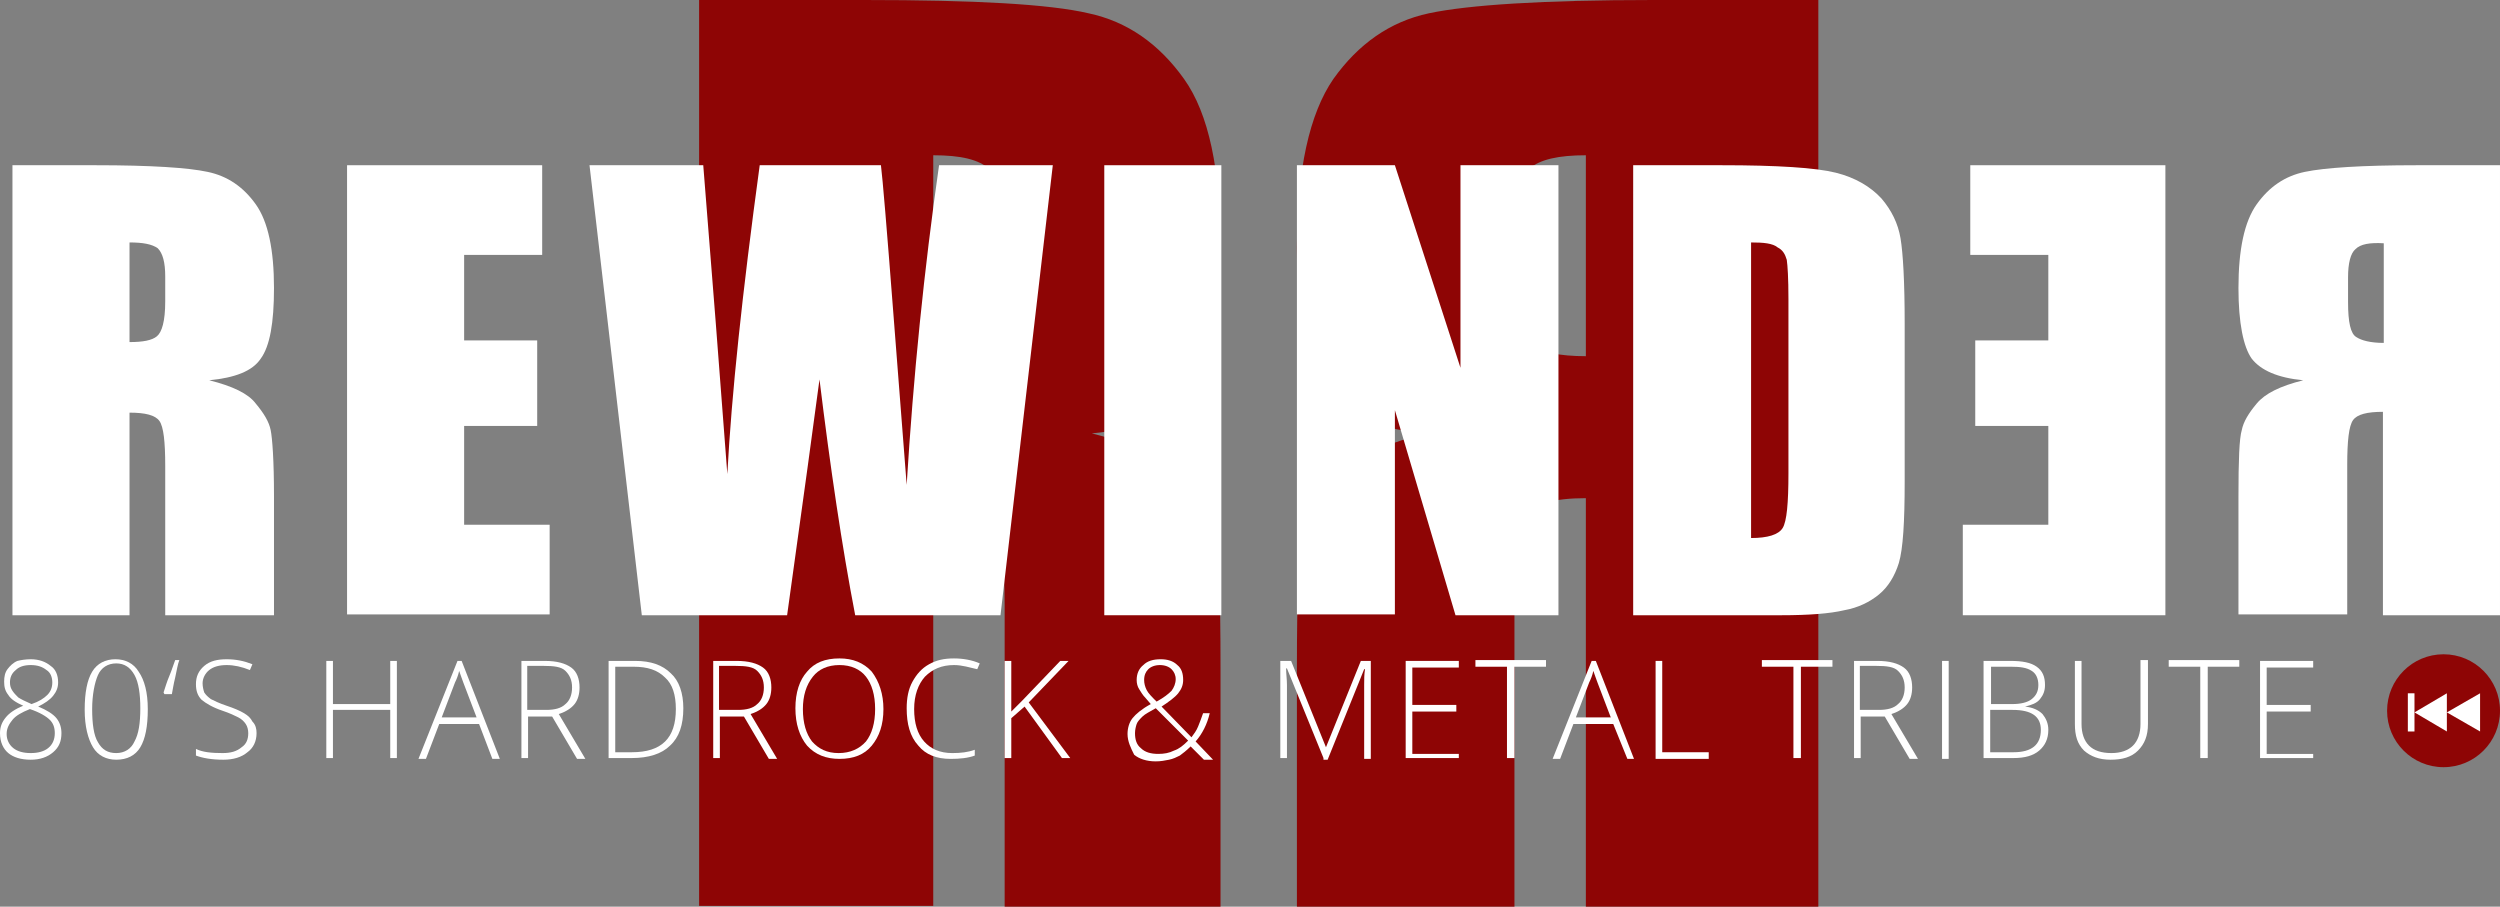
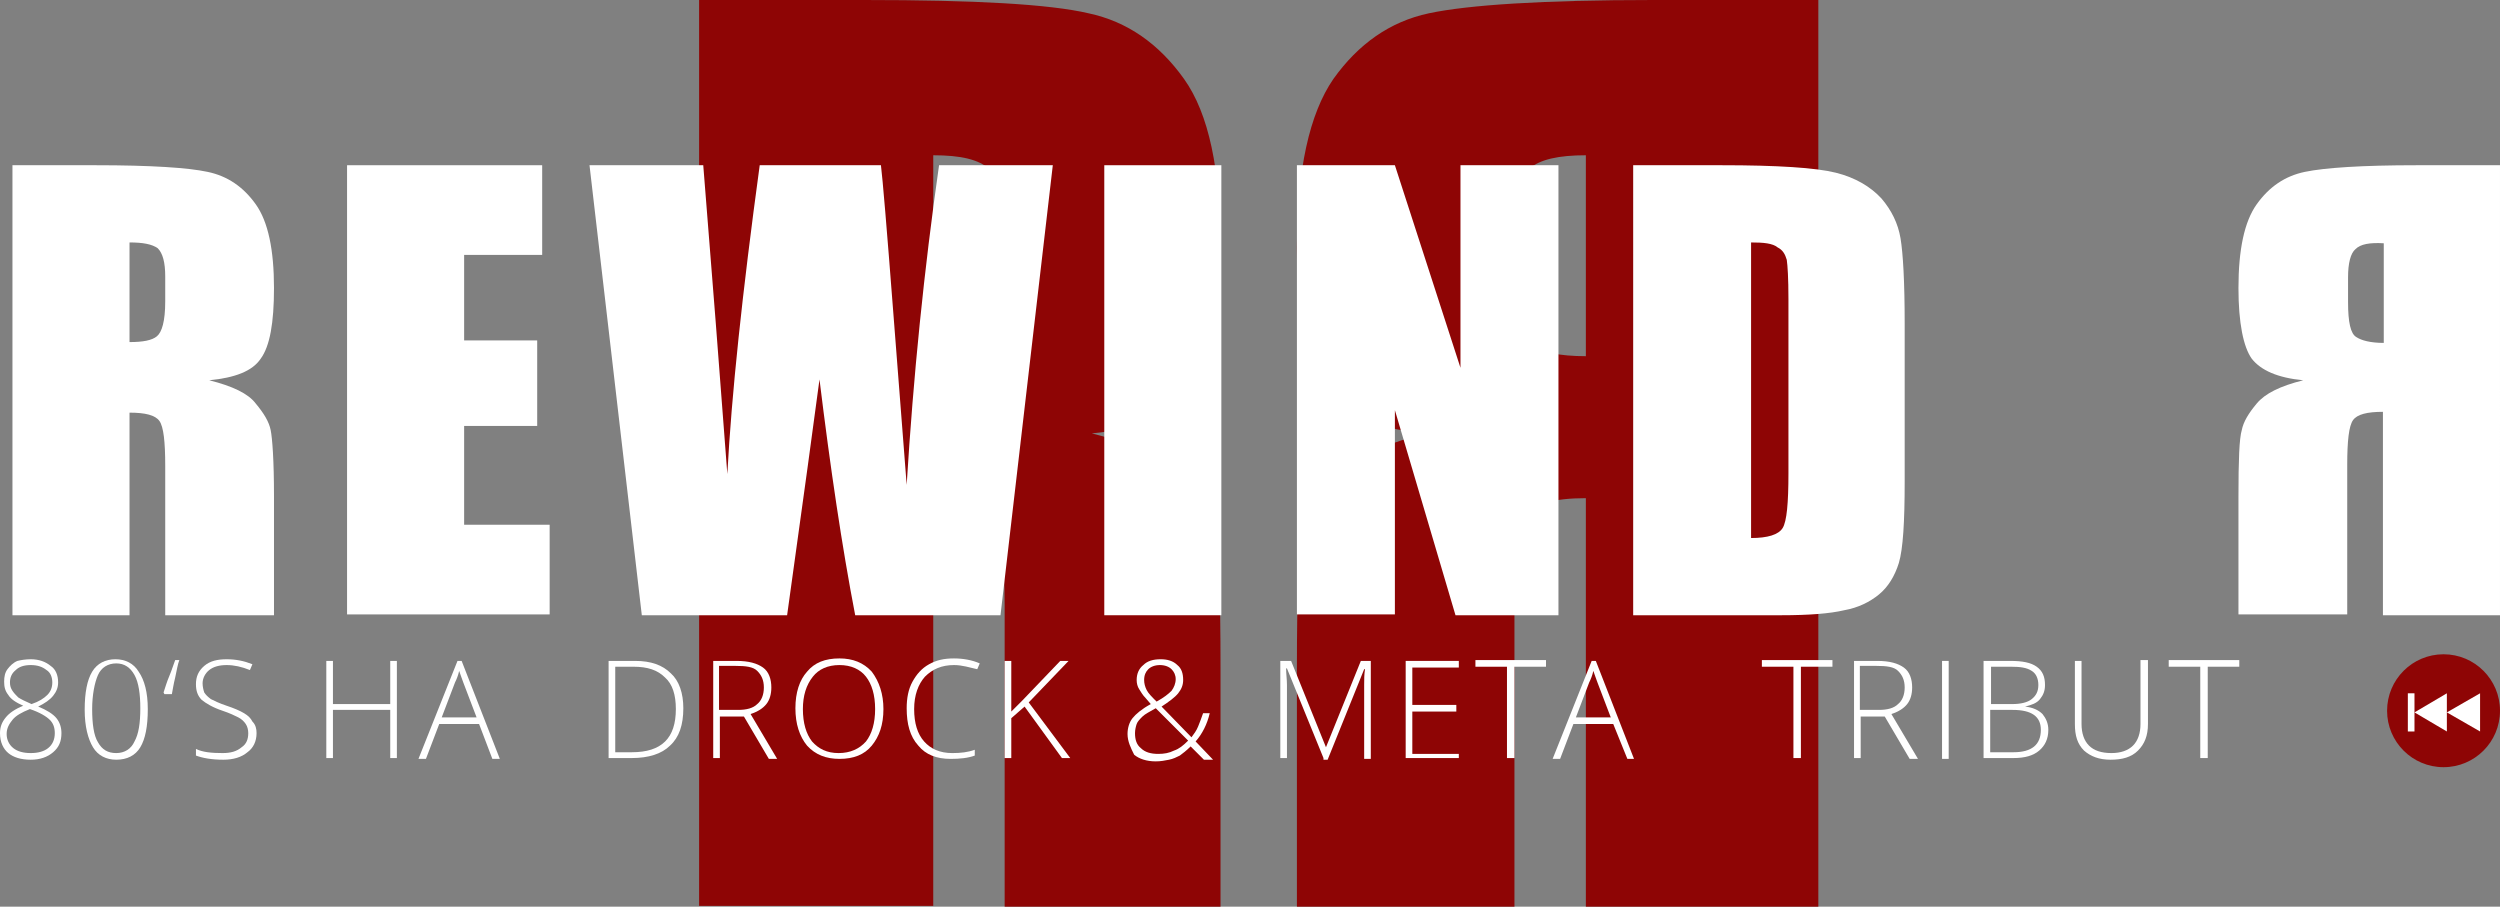
<svg xmlns="http://www.w3.org/2000/svg" version="1.1" x="0px" y="0px" viewBox="0 0 301.1 109.2" style="enable-background:new 0 0 301.1 109.2;" xml:space="preserve">
  <rect x="0" y="0" width="301.1" height="109.2" fill="#808080" stroke="none" />
  <style type="text/css">
	.st0{fill:#8E0505;}
	.st1{fill:#FFFFFF;}
</style>
  <g id="Hintergrund_xA0_Bild_1_">
</g>
  <g id="R_3_">
</g>
  <g id="R_2_">
</g>
  <g id="R_1_">
    <g>
      <path class="st0" d="M84.2,0h19.9c13.3,0,22.3,0.5,27,1.6c4.7,1,8.5,3.7,11.5,7.9c3,4.2,4.4,11,4.4,20.3c0,8.5-1,14.2-3.1,17.1    c-2.1,2.9-6.2,4.7-12.4,5.3c5.6,1.4,9.3,3.3,11.2,5.6c1.9,2.3,3.1,4.5,3.6,6.4c0.5,2,0.7,7.3,0.7,16.2v28.8H121V72.9    c0-5.8-0.5-9.5-1.4-10.9c-0.9-1.4-3.3-2.1-7.2-2.1v49.2H84.2V0z M112.4,18.7V43c3.2,0,5.4-0.4,6.7-1.3c1.3-0.9,1.9-3.7,1.9-8.5v-6    c0-3.5-0.6-5.7-1.8-6.8C117.9,19.2,115.7,18.7,112.4,18.7z" />
    </g>
  </g>
  <g id="R">
    <g>
      <path class="st0" d="M219.1,109.2H191V60c-3.9,0-6.3,0.7-7.2,2.1c-0.9,1.4-1.4,5-1.4,10.9v36.3h-26.2V80.4    c0-8.8,0.2-14.2,0.7-16.2c0.5-2,1.7-4.1,3.6-6.4c1.9-2.3,5.7-4.2,11.2-5.6c-6.2-0.6-10.3-2.3-12.4-5.3c-2.1-2.9-3.1-8.6-3.1-17.1    c0-9.3,1.5-16.1,4.4-20.3c3-4.2,6.8-6.9,11.5-7.9c4.7-1,13.7-1.6,27-1.6h19.9V109.2z M184.2,20.3c-1.2,1.1-1.8,3.4-1.8,6.8v6    c0,4.8,0.6,7.7,1.9,8.5s3.5,1.3,6.7,1.3V18.7C187.7,18.7,185.5,19.2,184.2,20.3z" />
    </g>
  </g>
  <g id="RE">
</g>
  <g id="REWIND">
    <g>
      <g>
        <path class="st1" d="M301.1,74.1H287V49.6c-1.9,0-3.1,0.3-3.6,1c-0.5,0.7-0.7,2.5-0.7,5.4v18h-13.1V59.8c0-4.4,0.1-7,0.4-8     c0.2-1,0.8-2,1.8-3.2s2.8-2.1,5.6-2.8c-3.1-0.3-5.1-1.2-6.2-2.6c-1-1.4-1.6-4.3-1.6-8.5c0-4.6,0.7-8,2.2-10.1     c1.5-2.1,3.4-3.4,5.8-3.9c2.4-0.5,6.9-0.8,13.5-0.8h10V74.1z M283.7,30c-0.6,0.5-0.9,1.7-0.9,3.4v3c0,2.4,0.3,3.8,1,4.2     c0.6,0.4,1.7,0.7,3.3,0.7v-12C285.4,29.2,284.3,29.4,283.7,30z" />
-         <path class="st1" d="M260.8,74.1h-24.4V63.2h10.3V51.3h-8.8V41h8.8V30.7h-9.4V19.9h23.5V74.1z" />
      </g>
      <g>
        <path class="st1" d="M1.5,19.9h10c6.7,0,11.2,0.3,13.5,0.8c2.4,0.5,4.3,1.8,5.8,3.9c1.5,2.1,2.2,5.5,2.2,10.1     c0,4.2-0.5,7-1.6,8.5c-1,1.5-3.1,2.3-6.2,2.6c2.8,0.7,4.7,1.6,5.6,2.8c1,1.2,1.6,2.2,1.8,3.2c0.2,1,0.4,3.6,0.4,8v14.3H19.9v-18     c0-2.9-0.2-4.7-0.7-5.4c-0.5-0.7-1.7-1-3.6-1v24.4H1.5V19.9z M15.6,29.2v12c1.6,0,2.7-0.2,3.3-0.7s1-1.8,1-4.2v-3     c0-1.7-0.3-2.8-0.9-3.4C18.3,29.4,17.2,29.2,15.6,29.2z" />
        <path class="st1" d="M41.8,19.9h23.5v10.8h-9.4V41h8.8v10.3h-8.8v11.9h10.3v10.8H41.8V19.9z" />
        <path class="st1" d="M126.8,19.9l-6.3,54.2H103c-1.6-8.3-3-17.8-4.3-28.4c-0.6,4.6-1.9,14-3.9,28.4H77.3l-6.3-54.2h13.7l1.5,18.9     l1.4,18.3c0.5-9.5,1.8-21.8,3.9-37.2h14.6c0.2,1.6,0.7,7.5,1.5,17.9l1.6,20.6c0.8-13.1,2.1-25.9,3.9-38.5H126.8z" />
        <path class="st1" d="M147.1,19.9v54.2H133V19.9H147.1z" />
        <path class="st1" d="M187.7,19.9v54.2h-12.4L168,49.4v24.6h-11.8V19.9H168l7.9,24.4V19.9H187.7z" />
        <path class="st1" d="M196.8,19.9h10.5c6.8,0,11.4,0.3,13.8,0.9c2.4,0.6,4.2,1.7,5.5,3.1c1.2,1.4,2,3,2.3,4.8     c0.3,1.8,0.5,5.2,0.5,10.3v19c0,4.9-0.2,8.1-0.7,9.8c-0.5,1.6-1.3,2.9-2.4,3.8c-1.1,0.9-2.5,1.6-4.2,1.9     c-1.7,0.4-4.2,0.6-7.6,0.6h-17.8V19.9z M210.9,29.2v35.6c2,0,3.3-0.4,3.8-1.2c0.5-0.8,0.7-3,0.7-6.6v-21c0-2.5-0.1-4-0.2-4.7     c-0.2-0.7-0.5-1.2-1.1-1.5C213.5,29.3,212.4,29.2,210.9,29.2z" />
      </g>
    </g>
    <g>
      <g>
        <g>
          <circle class="st0" cx="294.3" cy="85.6" r="6.8" />
        </g>
        <g>
          <g>
            <rect x="290" y="83.5" class="st1" width="0.8" height="4.6" />
          </g>
          <g>
            <polyline class="st1" points="294.7,83.5 290.8,85.8 294.7,88.1      " />
          </g>
          <g>
            <polyline class="st1" points="298.7,83.5 294.7,85.8 298.7,88.1      " />
          </g>
        </g>
      </g>
      <g>
        <path class="st1" d="M3.7,79.4c1,0,1.8,0.3,2.4,0.8C6.7,80.6,7,81.3,7,82.2c0,0.6-0.2,1.1-0.6,1.6c-0.4,0.5-1,0.9-1.8,1.3     c1,0.4,1.8,0.9,2.2,1.4s0.6,1.1,0.6,1.8c0,1-0.3,1.7-1,2.3c-0.7,0.6-1.6,0.9-2.7,0.9c-1.2,0-2.1-0.3-2.7-0.8     c-0.6-0.5-1-1.3-1-2.4c0-0.7,0.2-1.3,0.7-1.9c0.4-0.5,1.1-1,2.1-1.4c-0.9-0.4-1.5-0.8-1.8-1.3c-0.4-0.5-0.5-1-0.5-1.6     c0-0.6,0.1-1.1,0.4-1.5c0.3-0.4,0.7-0.8,1.2-1C2.5,79.5,3.1,79.4,3.7,79.4z M0.8,88.4c0,0.7,0.3,1.3,0.8,1.7     c0.5,0.4,1.2,0.6,2.1,0.6c0.9,0,1.6-0.2,2.1-0.6c0.5-0.4,0.8-1,0.8-1.8c0-0.7-0.2-1.2-0.6-1.6c-0.4-0.4-1.2-0.9-2.4-1.3     c-1,0.4-1.7,0.8-2.1,1.3S0.8,87.7,0.8,88.4z M3.7,80.1c-0.8,0-1.4,0.2-1.8,0.6c-0.5,0.4-0.7,0.9-0.7,1.5c0,0.4,0.1,0.7,0.3,1     c0.2,0.3,0.4,0.5,0.7,0.8c0.3,0.2,0.9,0.5,1.6,0.8c0.9-0.3,1.5-0.7,1.9-1.1s0.6-0.9,0.6-1.5c0-0.6-0.2-1.2-0.7-1.5     C5.1,80.3,4.5,80.1,3.7,80.1z" />
        <path class="st1" d="M17.8,85.4c0,2.1-0.3,3.6-0.9,4.6c-0.6,1-1.6,1.5-2.9,1.5c-1.2,0-2.2-0.5-2.8-1.5c-0.6-1-1-2.5-1-4.5     c0-2.1,0.3-3.6,0.9-4.6c0.6-1,1.6-1.5,2.8-1.5c1.2,0,2.2,0.5,2.8,1.5C17.4,81.9,17.8,83.4,17.8,85.4z M11.1,85.4     c0,1.8,0.2,3.2,0.7,4c0.5,0.9,1.2,1.3,2.2,1.3c1,0,1.8-0.5,2.2-1.4c0.5-0.9,0.7-2.2,0.7-4c0-1.7-0.2-3.1-0.7-4     c-0.5-0.9-1.2-1.4-2.2-1.4s-1.8,0.5-2.2,1.4S11.1,83.7,11.1,85.4z" />
        <path class="st1" d="M19.8,83.6l-0.1-0.2c0.2-0.6,0.4-1.3,0.7-2c0.3-0.7,0.5-1.4,0.7-1.9h0.5c-0.2,0.5-0.3,1.2-0.5,2.1     c-0.2,0.8-0.3,1.5-0.4,2H19.8z" />
        <path class="st1" d="M30.9,88.3c0,1-0.4,1.8-1.1,2.3c-0.7,0.6-1.7,0.9-2.9,0.9c-1.4,0-2.5-0.2-3.3-0.5v-0.8     c0.8,0.4,1.9,0.5,3.2,0.5c1,0,1.7-0.2,2.3-0.7c0.6-0.4,0.8-1,0.8-1.7c0-0.4-0.1-0.8-0.3-1.1c-0.2-0.3-0.5-0.6-0.9-0.8     s-1-0.5-1.9-0.8c-1.2-0.4-2-0.9-2.5-1.3c-0.5-0.5-0.7-1.1-0.7-1.9c0-0.9,0.3-1.6,1-2.2c0.7-0.6,1.6-0.8,2.7-0.8     c1.1,0,2.1,0.2,3.1,0.6l-0.3,0.7c-1-0.4-1.9-0.6-2.8-0.6c-0.9,0-1.6,0.2-2.1,0.6s-0.8,1-0.8,1.6c0,0.4,0.1,0.8,0.2,1.1     c0.2,0.3,0.4,0.5,0.8,0.8c0.4,0.2,1,0.5,1.9,0.8c0.9,0.3,1.6,0.6,2.1,0.9c0.5,0.3,0.8,0.6,1,1C30.8,87.3,30.9,87.8,30.9,88.3z" />
        <path class="st1" d="M47.9,91.3H47v-5.8h-6.9v5.8h-0.8V79.6h0.8v5.2H47v-5.2h0.8V91.3z" />
        <path class="st1" d="M57.7,87.2h-4.8l-1.6,4.2h-0.9l4.7-11.8h0.5l4.6,11.8h-0.9L57.7,87.2z M53.2,86.4h4.2l-1.6-4.2     c-0.1-0.3-0.3-0.8-0.5-1.4c-0.1,0.5-0.3,1-0.5,1.4L53.2,86.4z" />
-         <path class="st1" d="M63.6,86.2v5.1h-0.8V79.6h2.8c1.5,0,2.5,0.3,3.2,0.8c0.7,0.5,1,1.4,1,2.4c0,0.8-0.2,1.5-0.6,2     c-0.4,0.5-1,0.9-1.9,1.2l3.2,5.4h-1l-3-5.1H63.6z M63.6,85.5h2.2c1,0,1.8-0.2,2.3-0.7c0.5-0.4,0.8-1.1,0.8-2c0-0.9-0.3-1.5-0.8-2     s-1.4-0.6-2.6-0.6h-2V85.5z" />
        <path class="st1" d="M82.3,85.3c0,2-0.5,3.5-1.6,4.5c-1,1-2.6,1.5-4.6,1.5h-2.8V79.6h3.2c1.9,0,3.3,0.5,4.3,1.5     C81.8,82,82.3,83.5,82.3,85.3z M81.4,85.4c0-1.7-0.4-3-1.3-3.8c-0.9-0.9-2.1-1.3-3.8-1.3h-2.2v10.3h2     C79.7,90.6,81.4,88.9,81.4,85.4z" />
        <path class="st1" d="M86.7,86.2v5.1h-0.8V79.6h2.8c1.5,0,2.5,0.3,3.2,0.8c0.7,0.5,1,1.4,1,2.4c0,0.8-0.2,1.5-0.6,2     c-0.4,0.5-1,0.9-1.9,1.2l3.2,5.4h-1l-3-5.1H86.7z M86.7,85.5h2.2c1,0,1.8-0.2,2.3-0.7c0.5-0.4,0.8-1.1,0.8-2c0-0.9-0.3-1.5-0.8-2     s-1.4-0.6-2.6-0.6h-2V85.5z" />
        <path class="st1" d="M106.4,85.4c0,1.9-0.5,3.3-1.4,4.4c-0.9,1.1-2.2,1.6-3.9,1.6c-1.6,0-2.9-0.5-3.9-1.6     c-0.9-1.1-1.4-2.6-1.4-4.5c0-1.9,0.5-3.4,1.4-4.4c0.9-1.1,2.2-1.6,3.9-1.6c1.6,0,2.9,0.5,3.9,1.6     C105.9,82.1,106.4,83.6,106.4,85.4z M96.7,85.4c0,1.7,0.4,3,1.1,3.9c0.8,0.9,1.8,1.4,3.2,1.4c1.4,0,2.5-0.5,3.3-1.4     c0.7-0.9,1.1-2.2,1.1-3.9c0-1.7-0.4-3-1.1-3.9c-0.7-0.9-1.8-1.4-3.2-1.4c-1.4,0-2.5,0.5-3.2,1.4C97.1,82.5,96.7,83.8,96.7,85.4z" />
        <path class="st1" d="M114.9,80.1c-1.5,0-2.6,0.5-3.5,1.4c-0.8,0.9-1.3,2.2-1.3,3.9c0,1.7,0.4,3,1.2,3.9c0.8,0.9,1.9,1.4,3.4,1.4     c1,0,1.9-0.1,2.7-0.4v0.7c-0.8,0.3-1.8,0.4-2.9,0.4c-1.7,0-3-0.5-3.9-1.6c-1-1.1-1.4-2.6-1.4-4.5c0-1.2,0.2-2.3,0.7-3.2     c0.5-0.9,1.1-1.6,2-2.1c0.9-0.5,1.8-0.7,3-0.7c1.1,0,2.2,0.2,3.1,0.6l-0.3,0.7C116.8,80.4,115.9,80.1,114.9,80.1z" />
        <path class="st1" d="M128.9,91.3h-1l-4.5-6.2l-1.6,1.4v4.8H121V79.6h0.8v6.1l1.3-1.3l4.6-4.8h1l-4.8,5L128.9,91.3z" />
        <path class="st1" d="M135.8,88.4c0-0.7,0.2-1.4,0.6-1.9c0.4-0.5,1.1-1.1,2.2-1.7l-0.6-0.7c-0.4-0.4-0.6-0.8-0.8-1.1     s-0.3-0.7-0.3-1.1c0-0.8,0.3-1.4,0.8-1.8c0.5-0.5,1.2-0.7,2.1-0.7c0.8,0,1.5,0.2,2,0.7c0.5,0.4,0.7,1,0.7,1.8     c0,0.6-0.2,1.1-0.6,1.6c-0.4,0.5-1.1,1-2,1.6l3.6,3.7c0.3-0.4,0.6-0.8,0.8-1.3c0.2-0.5,0.4-1,0.6-1.6h0.8     c-0.3,1.3-0.9,2.5-1.7,3.4l2.1,2.2h-1.1l-1.6-1.6c-0.5,0.5-0.9,0.8-1.3,1.1c-0.4,0.2-0.8,0.4-1.3,0.5c-0.5,0.1-1,0.2-1.6,0.2     c-1.1,0-2-0.3-2.6-0.8C136.2,90.1,135.8,89.3,135.8,88.4z M139.5,90.8c0.7,0,1.3-0.1,1.9-0.4c0.6-0.2,1.1-0.6,1.7-1.2l-3.9-3.9     c-0.7,0.4-1.3,0.7-1.6,1c-0.3,0.3-0.6,0.6-0.7,0.9c-0.1,0.3-0.2,0.7-0.2,1.1c0,0.8,0.2,1.4,0.7,1.8     C137.9,90.6,138.6,90.8,139.5,90.8z M137.8,81.9c0,0.4,0.1,0.8,0.3,1.2s0.6,0.8,1.2,1.4c0.9-0.5,1.4-0.9,1.8-1.3     c0.3-0.4,0.5-0.9,0.5-1.4c0-0.5-0.2-0.9-0.5-1.2c-0.3-0.3-0.8-0.5-1.4-0.5c-0.6,0-1.1,0.2-1.4,0.5     C138,80.9,137.8,81.3,137.8,81.9z" />
        <path class="st1" d="M159.4,91.3L155,80.5h-0.1c0,0.7,0.1,1.3,0.1,2v8.8h-0.8V79.6h1.3l4.2,10.4h0l4.2-10.4h1.2v11.8h-0.8v-8.9     c0-0.6,0-1.3,0.1-1.9h-0.1l-4.4,10.9H159.4z" />
        <path class="st1" d="M175.7,91.3h-6.4V79.6h6.4v0.8h-5.6v4.5h5.3v0.8h-5.3v5.1h5.6V91.3z" />
        <path class="st1" d="M182.3,91.3h-0.8v-11h-3.8v-0.8h8.5v0.8h-3.8V91.3z" />
        <path class="st1" d="M194.3,87.2h-4.8l-1.6,4.2H187l4.7-11.8h0.5l4.6,11.8H196L194.3,87.2z M189.8,86.4h4.2l-1.6-4.2     c-0.1-0.3-0.3-0.8-0.5-1.4c-0.1,0.5-0.3,1-0.5,1.4L189.8,86.4z" />
-         <path class="st1" d="M199.4,91.3V79.6h0.8v11h5.6v0.8H199.4z" />
        <path class="st1" d="M216.9,91.3H216v-11h-3.8v-0.8h8.5v0.8h-3.8V91.3z" />
        <path class="st1" d="M224.1,86.2v5.1h-0.8V79.6h2.8c1.5,0,2.5,0.3,3.2,0.8c0.7,0.5,1,1.4,1,2.4c0,0.8-0.2,1.5-0.6,2     c-0.4,0.5-1,0.9-1.9,1.2l3.2,5.4h-1l-3-5.1H224.1z M224.1,85.5h2.2c1,0,1.8-0.2,2.3-0.7c0.5-0.4,0.8-1.1,0.8-2     c0-0.9-0.3-1.5-0.8-2s-1.4-0.6-2.6-0.6h-2V85.5z" />
        <path class="st1" d="M233.9,91.3V79.6h0.8v11.8H233.9z" />
        <path class="st1" d="M238.9,79.6h3.2c1.5,0,2.5,0.2,3.2,0.7c0.7,0.5,1,1.2,1,2.2c0,0.7-0.2,1.2-0.6,1.7c-0.4,0.5-1,0.7-1.8,0.9v0     c0.9,0.1,1.6,0.4,2.1,0.9c0.4,0.5,0.7,1.1,0.7,1.9c0,1.1-0.4,1.9-1.1,2.5s-1.7,0.9-3.1,0.9h-3.6V79.6z M239.7,84.8h2.6     c1.1,0,1.9-0.2,2.4-0.6c0.5-0.4,0.8-0.9,0.8-1.7s-0.3-1.4-0.8-1.7c-0.6-0.4-1.4-0.5-2.5-0.5h-2.4V84.8z M239.7,85.5v5.1h2.8     c2.2,0,3.3-0.9,3.3-2.7c0-1.6-1.1-2.4-3.4-2.4H239.7z" />
        <path class="st1" d="M258.7,79.6v7.6c0,1.4-0.4,2.4-1.2,3.2s-1.9,1.1-3.3,1.1c-1.4,0-2.4-0.4-3.2-1.1c-0.8-0.8-1.1-1.8-1.1-3.2     v-7.6h0.8v7.6c0,1.1,0.3,2,0.9,2.6c0.6,0.6,1.5,0.9,2.7,0.9c1.1,0,2-0.3,2.6-0.9c0.6-0.6,0.9-1.5,0.9-2.6v-7.7H258.7z" />
        <path class="st1" d="M265.8,91.3H265v-11h-3.8v-0.8h8.5v0.8h-3.8V91.3z" />
-         <path class="st1" d="M278.6,91.3h-6.4V79.6h6.4v0.8H273v4.5h5.3v0.8H273v5.1h5.6V91.3z" />
      </g>
    </g>
  </g>
</svg>